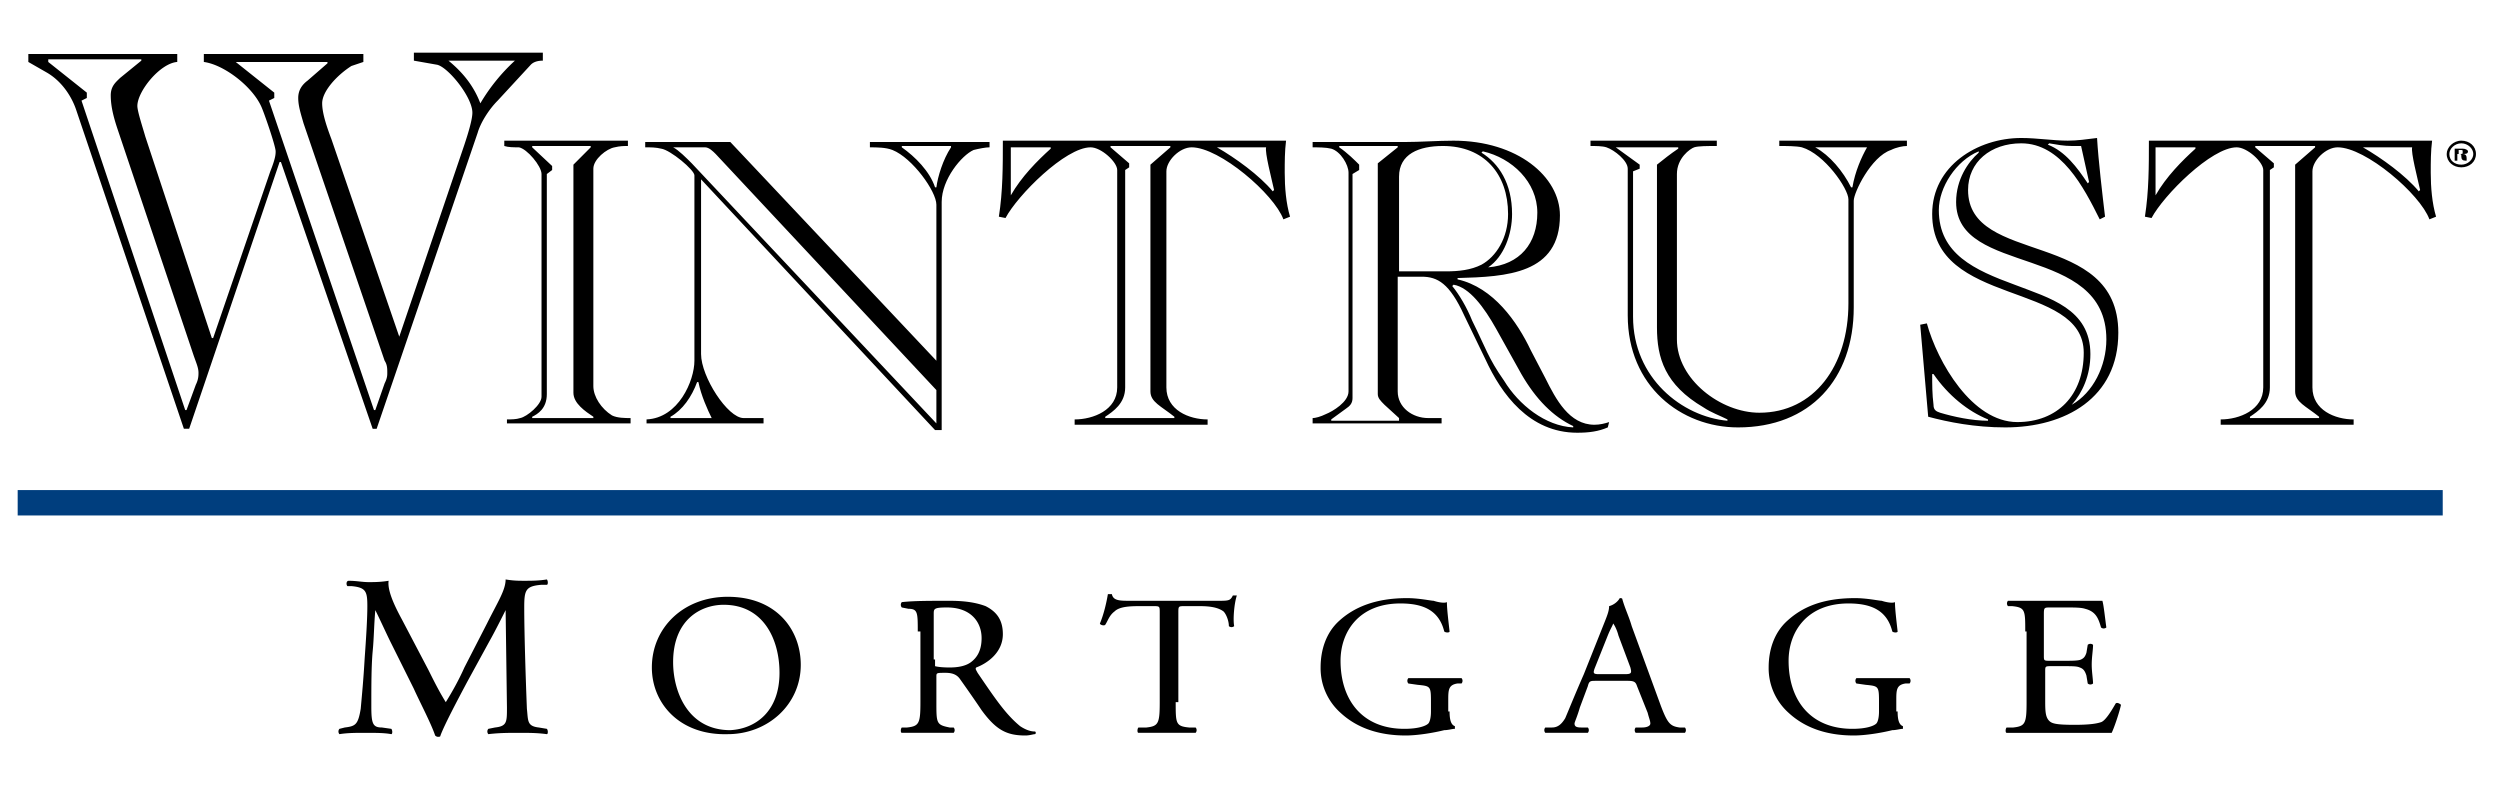
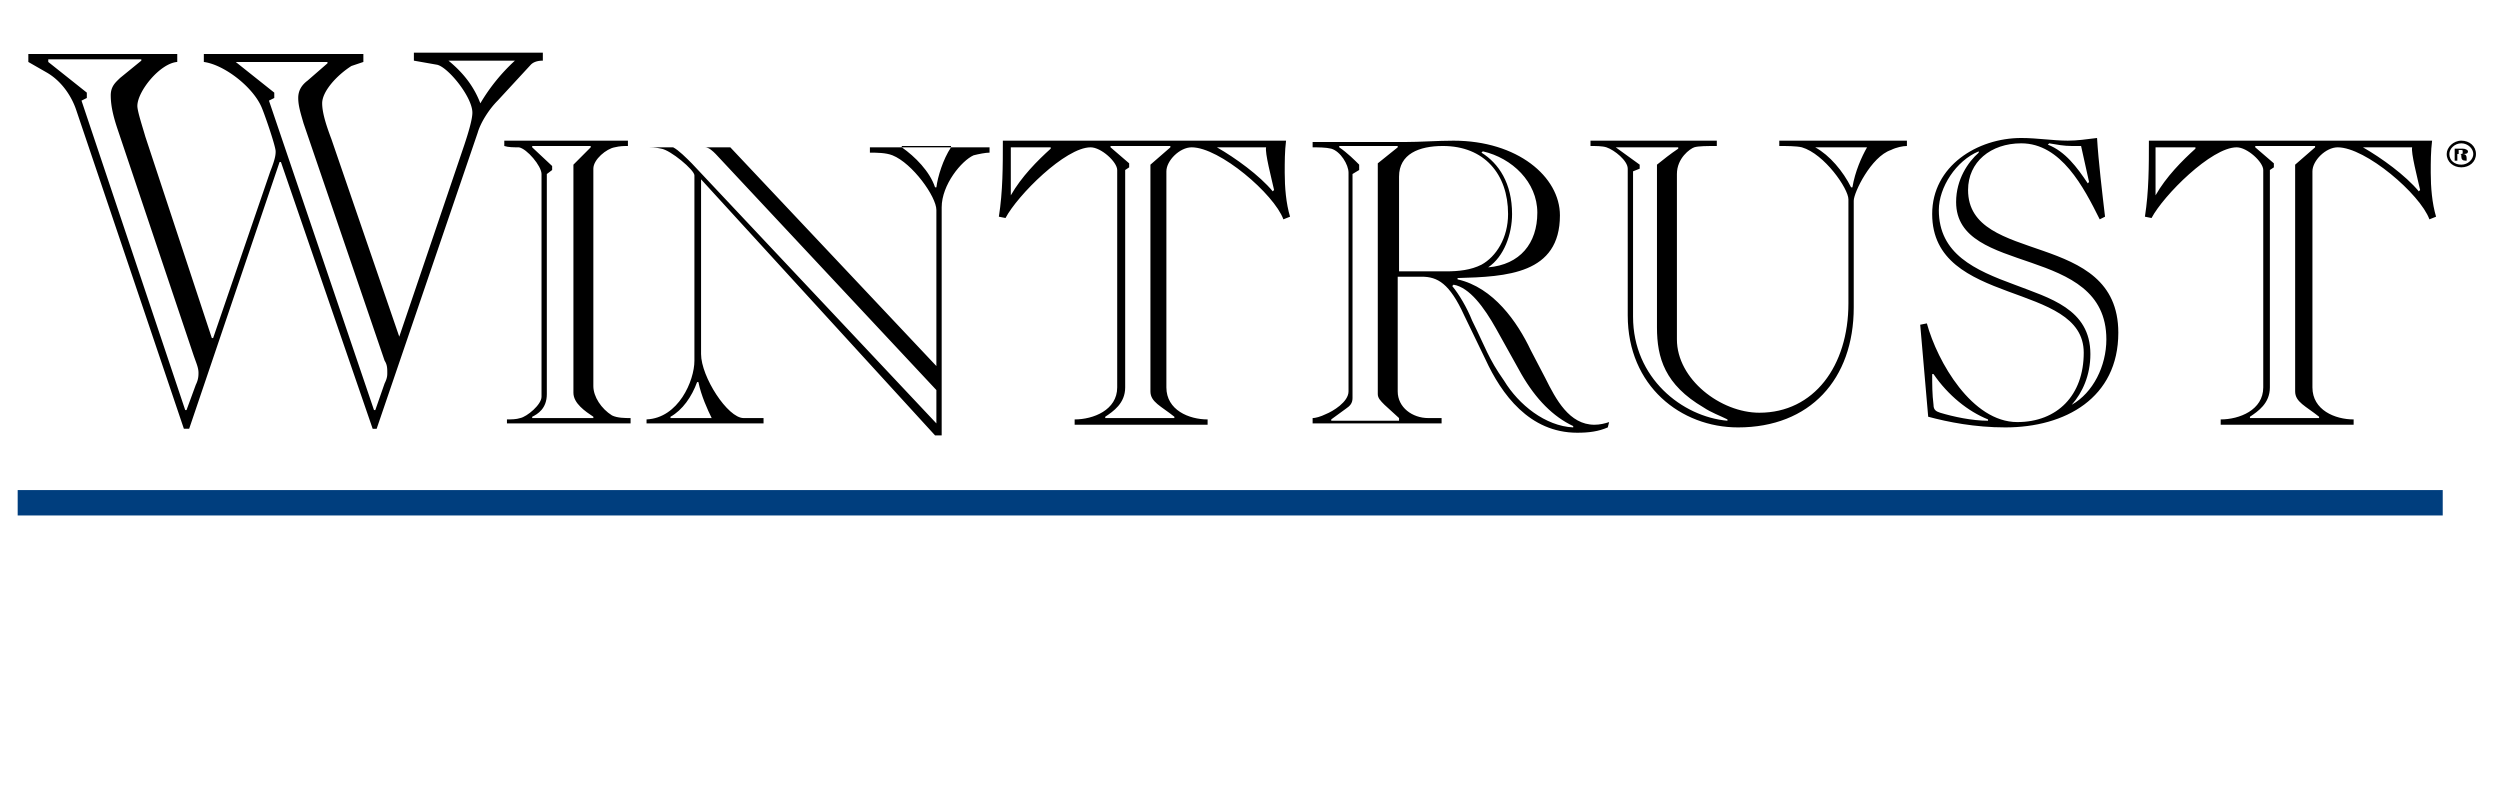
<svg xmlns="http://www.w3.org/2000/svg" width="141" height="45" viewBox="0 0 141 45">
  <g fill-rule="nonzero" fill="none">
    <g fill="#000">
-       <path d="M24.168 37.796c.3.602.6 1.204.974 1.806.375-.602.75-1.28 1.05-1.956l1.275-2.482c.6-1.204 1.05-1.881 1.05-2.483.45.075.75.075 1.05.075.374 0 .824 0 1.274-.075.075.075.075.301 0 .301h-.3c-.9.075-.974.301-.974 1.279 0 1.354.075 3.836.15 5.717.075.677 0 .978.674 1.053l.45.075c.075.075.075.301 0 .301-.525-.075-1.05-.075-1.574-.075-.525 0-1.125 0-1.725.075a.23.23 0 0 1 0-.3l.375-.076c.675-.075.675-.301.675-1.128l-.075-5.492c-.075.15-.6 1.204-.9 1.73l-1.275 2.332c-.6 1.129-1.275 2.407-1.5 3.01 0 .074-.074.074-.15.074 0 0-.074 0-.15-.075-.224-.677-.9-1.956-1.2-2.633l-1.274-2.557c-.3-.602-.6-1.279-.9-1.88-.075.827-.075 1.579-.15 2.331-.075.828-.075 1.956-.075 3.084 0 .978.075 1.204.6 1.204l.525.075c.075.075.075.301 0 .301-.375-.075-.9-.075-1.5-.075-.45 0-.974 0-1.424.075a.23.23 0 0 1 0-.3l.3-.076c.6-.075.75-.15.9-1.053.074-.828.15-1.58.224-2.859.075-1.053.15-2.181.15-2.933 0-.828-.075-1.053-.9-1.129h-.224c-.075-.075-.075-.3.075-.3.45 0 .75.075 1.124.075.3 0 .675 0 1.125-.076-.075.527.3 1.354.75 2.182l1.5 2.858zM36.765 37.646c0-2.257 1.8-3.987 4.274-3.987 2.775 0 4.124 1.88 4.124 3.836 0 2.257-1.874 3.912-4.124 3.912-2.7.075-4.274-1.73-4.274-3.761zm7.199.3c0-1.88-.9-3.836-3.15-3.836-1.274 0-2.85.828-2.85 3.235 0 1.655.826 3.836 3.225 3.836 1.425-.075 2.775-1.053 2.775-3.234zM51.762 35.615c0-1.053 0-1.279-.525-1.279l-.375-.075a.23.23 0 0 1 0-.301c.675-.075 1.5-.075 2.7-.075.75 0 1.424.075 2.024.3.6.302.975.753.975 1.58 0 1.053-.9 1.655-1.5 1.88-.075.076 0 .151.075.302.975 1.429 1.575 2.332 2.4 3.009.225.15.525.3.825.3.075 0 .075.151 0 .151s-.3.075-.525.075c-1.05 0-1.65-.3-2.475-1.429-.3-.451-.825-1.204-1.2-1.73-.15-.226-.374-.376-.824-.376-.525 0-.525 0-.525.225v1.43c0 1.203 0 1.278.75 1.429h.225a.23.23 0 0 1 0 .3h-2.925c-.075 0-.075-.225 0-.3h.3c.675-.075.75-.226.75-1.43v-3.986h-.15zm.975 1.58v.376s.225.075.825.075c.45 0 .9-.075 1.2-.301.3-.226.6-.602.6-1.354 0-.903-.6-1.73-1.95-1.73-.75 0-.75.075-.75.376v2.558h.075zM66.309 39.602c0 1.203 0 1.354.75 1.429h.375a.23.23 0 0 1 0 .3H64.209c-.075 0-.075-.225 0-.3h.45c.675-.075.75-.226.75-1.43v-5.04c0-.375 0-.375-.375-.375h-.675c-.524 0-1.2 0-1.5.3-.3.226-.374.527-.524.753-.075.075-.3 0-.3-.075.225-.527.375-1.204.45-1.655h.225c.075.376.45.376 1.05.376h4.874c.674 0 .75 0 .9-.301h.224c-.15.451-.225 1.354-.15 1.73a.228.228 0 0 1-.3 0c0-.3-.15-.677-.3-.827-.3-.226-.75-.301-1.35-.301h-.824c-.375 0-.375 0-.375.376v5.04h-.15zM81.756 40.128c0 .452.075.752.3.828v.15c-.15 0-.375.075-.6.075-.6.15-1.5.301-2.175.301-1.424 0-2.7-.376-3.674-1.279a3.374 3.374 0 0 1-1.125-2.557c0-.978.3-1.956 1.05-2.633.825-.752 2.025-1.279 3.824-1.279.675 0 1.35.15 1.5.15.225.076.6.151.75.076 0 .376.075.978.15 1.655 0 .075-.225.075-.3 0-.3-1.204-1.2-1.58-2.475-1.58-2.324 0-3.374 1.58-3.374 3.235 0 2.181 1.2 3.836 3.6 3.836.75 0 1.2-.15 1.35-.3.074-.076.149-.302.149-.678v-.451c0-.978 0-.978-.75-1.053l-.525-.075a.23.23 0 0 1 0-.301h3a.23.23 0 0 1 0 .3h-.225c-.525.076-.525.377-.525.978v.602h.075zM92.329 38.699c-.075-.226-.15-.3-.525-.3h-1.8c-.3 0-.375 0-.45.3l-.45 1.204c-.15.526-.3.827-.3.902 0 .15.075.226.375.226h.375a.23.23 0 0 1 0 .3h-2.399a.23.23 0 0 1 0-.3h.375c.3 0 .525-.15.75-.527.224-.526.524-1.278 1.05-2.482l1.199-3.009c.15-.376.225-.602.225-.827.3-.076.525-.301.6-.452.075 0 .15 0 .15.076.15.526.375.977.525 1.504l1.65 4.513c.374.978.524 1.129 1.05 1.204h.3a.23.23 0 0 1 0 .3h-2.776a.23.23 0 0 1 0-.3h.376c.225 0 .45-.075.45-.226 0-.15-.076-.3-.15-.602l-.6-1.504zm-2.4-.978c-.075.226-.075.301.225.301h1.5c.375 0 .375-.075.3-.376l-.675-1.805c-.075-.301-.225-.602-.3-.677 0 .075-.15.3-.3.677l-.75 1.88zM107.026 40.128c0 .452.075.752.3.828v.15c-.15 0-.375.075-.6.075-.6.15-1.5.301-2.175.301-1.425 0-2.7-.376-3.674-1.279a3.374 3.374 0 0 1-1.125-2.557c0-.978.3-1.956 1.05-2.633.825-.752 1.95-1.279 3.824-1.279.675 0 1.35.15 1.5.15.225.076.6.151.75.076 0 .376.075.978.15 1.655 0 .075-.225.075-.3 0-.3-1.204-1.2-1.58-2.475-1.58-2.324 0-3.374 1.58-3.374 3.235 0 2.181 1.2 3.836 3.6 3.836.749 0 1.199-.15 1.349-.3.075-.076.15-.302.15-.678v-.451c0-.978 0-.978-.75-1.053l-.525-.075a.23.23 0 0 1 0-.301h2.999a.23.23 0 0 1 0 .3h-.224c-.525.076-.525.377-.525.978v.602h.075zM114.224 35.615c0-1.204 0-1.354-.75-1.43h-.225a.23.23 0 0 1 0-.3H118.574c.074.225.15.978.224 1.504a.228.228 0 0 1-.3 0c-.15-.526-.3-.902-.9-1.053-.225-.075-.6-.075-1.124-.075h-.825c-.375 0-.375 0-.375.451v2.257c0 .3 0 .3.375.3h.675c.525 0 .9 0 1.05-.074.15-.076.224-.15.3-.377l.074-.45a.228.228 0 0 1 .3 0c0 .3-.075.676-.075 1.127 0 .377.075.828.075 1.054a.228.228 0 0 1-.3 0l-.075-.452c-.075-.225-.15-.376-.375-.451-.15-.075-.45-.075-.9-.075h-.674c-.375 0-.375 0-.375.3v1.58c0 .602 0 .978.225 1.204.15.15.375.225 1.425.225.9 0 1.274-.075 1.5-.15.224-.075.524-.527.824-1.053.075-.075.225 0 .3.075-.075.376-.375 1.279-.525 1.58H113.174c-.075 0-.075-.226 0-.301h.375c.675-.075.75-.226.75-1.43v-3.986h-.075z" />
-     </g>
+       </g>
    <path fill="#003E7E" d="M.997 27.641H137.77v1.43H.997z" />
    <g fill="#000">
      <path d="M22.518 18.99 26.192 8.16c.225-.677.45-1.43.45-1.806 0-.902-1.425-2.632-2.024-2.708l-1.275-.225v-.452h7.273v.452c-.3 0-.525.075-.675.225l-1.874 2.031c-.525.527-.975 1.28-1.125 1.806l-5.699 16.7h-.225L15.844 9.136h-.075L10.67 24.18h-.3L4.298 6.203c-.225-.677-.75-1.58-1.65-2.106l-1.05-.602v-.451h8.399v.45c-.975.076-2.25 1.656-2.25 2.483 0 .301.3 1.204.45 1.73l3.75 11.359h.074l3.225-9.403c.3-.752.3-.978.3-1.128 0-.301-.675-2.257-.825-2.558-.525-1.128-2.1-2.332-3.225-2.482v-.451h8.998v.45l-.674.227c-.825.526-1.65 1.429-1.65 2.106 0 .602.3 1.43.525 2.03l3.824 11.134zM2.722 3.42v.075l2.175 1.73v.301l-.3.15 5.849 17.452h.074l.525-1.43c.15-.3.15-.526.15-.676 0-.301-.15-.602-.3-1.053L6.621 7.256c-.225-.677-.375-1.279-.375-1.88 0-.527.3-.753.525-.978l1.2-.978v-.075H2.722v.075zm10.423 0 .15.075 2.174 1.73v.301l-.3.15 5.924 17.452h.075l.525-1.504c.15-.301.15-.452.15-.602 0-.226 0-.452-.15-.677L17.12 6.955c-.15-.526-.3-.978-.3-1.429 0-.451.225-.752.525-.978l1.125-.978v-.075h-5.324V3.42zm12.147 0c.825.677 1.425 1.429 1.8 2.407a10.5 10.5 0 0 1 1.95-2.407h-3.75z" />
-       <path d="M28.592 23.955v-.3c.225 0 .525 0 .75-.076.375-.075 1.2-.752 1.2-1.203V9.814c0-.452-.825-1.43-1.275-1.505-.3 0-.6 0-.825-.075v-.3h6.973v.3c-.225 0-.45 0-.75.075-.45.075-1.2.677-1.2 1.204v12.261c0 .602.45 1.279 1.05 1.655.3.15.75.15 1.05.15v.301h-6.973v.075zM30.016 8.31l1.125 1.053v.226l-.3.226v12.411c0 .828-.525 1.129-.825 1.28v.074h3.45v-.075c-.45-.3-1.125-.752-1.125-1.354V9.287l.975-.978v-.075h-3.3v.075zM36.465 23.955v-.3c1.8-.076 2.7-2.182 2.7-3.31V9.889c0-.301-1.35-1.43-1.875-1.505-.3-.075-.6-.075-.9-.075v-.3h4.8l11.622 12.336v-8.801c0-.752-1.35-2.633-2.475-3.084-.375-.15-.9-.15-1.274-.15v-.302h6.748v.301c-.225 0-.6.075-.9.15-.675.302-1.8 1.656-1.8 2.934v12.863h-.374L39.54 10.115v9.854c0 1.278 1.5 3.61 2.399 3.61h1.125v.301h-6.599v.075zm1.5-15.646c.3.15.75.602 1.05.903L52.812 23.88V22L40.364 8.685c-.15-.15-.375-.376-.6-.376h-1.8zm12.897 0c.75.527 1.575 1.354 1.875 2.257h.075c.075-.602.375-1.58.825-2.257v-.075h-2.775v.075zM40.14 23.58c-.225-.451-.6-1.278-.75-2.03h-.074c-.3.827-.825 1.579-1.5 1.955v.075h2.324zM72.533 7.933c-.075.602-.075 1.204-.075 1.805 0 .828.075 1.73.3 2.483l-.375.15c-.525-1.429-3.6-4.062-5.174-4.062-.675 0-1.425.752-1.425 1.354V21.85c0 1.279 1.275 1.806 2.325 1.806v.3H60.61v-.3c1.05 0 2.4-.527 2.4-1.806V9.588c0-.451-.9-1.279-1.5-1.279-1.425 0-4.124 2.708-4.799 3.987l-.375-.075c.225-1.43.225-2.859.225-4.288h15.972zm-9.898.376 1.05.903v.226l-.225.15v12.261c0 .903-.675 1.354-1.125 1.655v.075h3.899v-.075c-.75-.602-1.35-.827-1.35-1.43V9.288l1.125-.978v-.075h-3.374v.075zm5.999 0c1.05.602 2.399 1.58 3.149 2.483l.075-.076c-.15-.677-.525-2.106-.45-2.407h-2.774zM57.01 11.017c.6-1.053 1.5-1.956 2.25-2.633V8.31h-2.25v2.708zM90.679 24.106c-.525.226-1.05.3-1.725.3-2.7 0-4.274-2.18-5.174-4.136l-1.2-2.483c-.824-1.805-1.5-2.181-2.399-2.181h-1.35v6.469c0 .903.825 1.504 1.725 1.504h.75v.301h-7.274v-.3c.15 0 .45-.076.75-.226.375-.15 1.275-.677 1.275-1.28V9.739c0-.45-.45-1.203-.975-1.354-.3-.075-.75-.075-1.05-.075v-.3h5.174c.9 0 1.875-.076 2.775-.076 3.599 0 5.999 2.031 5.999 4.213 0 3.31-3 3.46-5.774 3.535v.075c2.024.452 3.374 2.407 4.124 3.987l.825 1.58c.6 1.203 1.35 2.632 2.774 2.632.3 0 .6-.075.825-.15l-.075.3zm-11.773-.527-.824-.752c-.225-.226-.375-.376-.375-.602V9.212l1.124-.903v-.075h-3.299v.075c.45.301.9.752 1.125.978v.301l-.375.226V22.45c0 .3-.15.451-.375.602l-.825.602v.075h3.824v-.15zm0-8.274h2.625c.75 0 1.425-.075 2.024-.376.825-.452 1.5-1.505 1.5-2.859 0-2.256-1.35-3.836-3.674-3.836-1.35 0-2.475.451-2.475 1.73v5.34zm5.474 3.234c-.675-1.203-1.5-2.331-2.4-2.482l-.074.075c.375.452.825 1.204 1.125 1.956.75 1.505.9 2.106 1.8 3.385.824 1.354 2.324 2.558 3.898 2.633v-.075c-1.124-.527-2.1-1.505-2.924-2.934l-1.425-2.558zm-.45-3.46c1.8-.15 2.775-1.354 2.775-3.084s-1.425-3.084-3.075-3.46l-.075.075c.975.602 1.725 1.73 1.725 3.46 0 1.129-.45 2.407-1.35 3.01zM96.828 7.933v.301c-.525 0-1.05 0-1.275.075-.225.075-.975.602-.975 1.505v9.327c0 2.257 2.475 4.137 4.65 4.137 3.074 0 5.023-2.632 5.023-6.168v-5.867c0-.602-1.35-2.558-2.624-2.934-.3-.075-.9-.075-1.275-.075v-.3h7.198v.3c-.224 0-.6.075-.9.226-1.124.376-2.099 2.407-2.099 2.858v6.018c0 4.062-2.474 6.77-6.524 6.77-3.224 0-6.223-2.332-6.223-6.319V9.513c0-.452-.75-1.053-1.2-1.204-.225-.075-.6-.075-.9-.075v-.3h7.124zm-5.7.376 1.35.978v.226l-.374.15v8.2c0 3.46 2.774 5.641 5.324 5.867v-.075c-.45-.226-.9-.377-1.35-.677-2.175-1.28-2.625-2.784-2.625-4.514V9.287c.375-.3.75-.602 1.2-.903V8.31H91.13zm11.249 0c.824.452 1.574 1.354 2.024 2.257h.075c.15-.903.525-1.73.825-2.257h-2.924zM108.3 18.314l.375-.075c.6 2.181 2.55 5.566 5.1 5.566 2.249 0 3.748-1.504 3.748-3.912 0-4.062-8.548-2.557-8.548-7.823 0-2.708 2.55-4.287 5.024-4.287.9 0 1.8.15 2.625.15.525 0 1.05-.075 1.65-.15.074 1.278.3 3.159.45 4.438l-.3.15c-.9-1.805-2.175-4.287-4.425-4.287-1.724 0-3 1.053-3 2.632 0 4.288 8.474 2.182 8.474 8.05 0 3.685-3 5.34-6.374 5.34-1.724 0-3.224-.301-4.349-.602l-.45-5.19zm1.125 4.964c.75.226 1.8.452 2.7.452v-.075c-1.125-.452-2.25-1.354-3.075-2.558h-.075l.075-.075v.075h-.075c0 .602 0 1.128.075 1.73 0 .301.15.376.375.451zm7.424-.45c1.2-.678 1.95-2.182 1.95-3.687 0-5.416-8.474-3.535-8.474-7.748 0-1.278.675-2.256 1.275-2.783v-.075c-1.275.526-2.25 2.03-2.25 3.31 0 2.482 2.025 3.385 4.274 4.212 1.95.752 4.274 1.354 4.274 3.912 0 1.203-.45 2.181-1.05 2.858zm.524-14.594h-.524c-.45 0-.825-.075-1.275-.15l-.075.075c.975.376 1.65 1.279 2.25 2.181l.074-.075-.45-2.031zM137.17 7.933c-.076.602-.076 1.204-.076 1.805 0 .828.075 1.73.3 2.483l-.375.15c-.524-1.429-3.599-4.062-5.174-4.062-.674 0-1.424.752-1.424 1.354V21.85c0 1.279 1.275 1.806 2.324 1.806v.3h-7.498v-.3c1.05 0 2.4-.527 2.4-1.806V9.588c0-.451-.9-1.279-1.5-1.279-1.425 0-4.124 2.708-4.8 3.987l-.374-.075c.225-1.43.225-2.859.225-4.288h15.971zm-9.974.376 1.05.903v.226l-.225.15v12.261c0 .903-.675 1.354-1.124 1.655v.075h3.899v-.075c-.75-.602-1.35-.827-1.35-1.43V9.288l1.125-.978v-.075h-3.375v.075zm6.074 0c1.05.602 2.4 1.58 3.15 2.483l.075-.076c-.15-.677-.525-2.106-.45-2.407h-2.775zm-11.697 2.708c.6-1.053 1.5-1.956 2.25-2.633V8.31h-2.25v2.708zM137.994 8.685c0-.376.375-.752.825-.752.45 0 .825.301.825.752 0 .452-.375.753-.825.753-.45 0-.825-.301-.825-.753zm.15 0c0 .376.3.602.675.602.375 0 .675-.3.675-.602 0-.3-.3-.601-.675-.601-.375 0-.675.3-.675.601zm.675.376h-.45.075v-.677h-.075.525c.15 0 .3.076.3.15 0 .151-.15.151-.3.151.15 0 .225.076.225.226v.15h.075-.15c-.15 0-.225-.075-.225-.225 0-.15 0-.15-.15-.15h-.075v.375h.225zm-.15-.376c.225 0 .225 0 .225-.075v-.075c0-.075 0-.075-.15-.075h-.075v.225z" />
+       <path d="M28.592 23.955v-.3c.225 0 .525 0 .75-.076.375-.075 1.2-.752 1.2-1.203V9.814c0-.452-.825-1.43-1.275-1.505-.3 0-.6 0-.825-.075v-.3h6.973v.3c-.225 0-.45 0-.75.075-.45.075-1.2.677-1.2 1.204v12.261c0 .602.45 1.279 1.05 1.655.3.15.75.15 1.05.15v.301h-6.973v.075zM30.016 8.31l1.125 1.053v.226l-.3.226v12.411c0 .828-.525 1.129-.825 1.28v.074h3.45v-.075c-.45-.3-1.125-.752-1.125-1.354V9.287l.975-.978v-.075h-3.3v.075zM36.465 23.955v-.3c1.8-.076 2.7-2.182 2.7-3.31V9.889c0-.301-1.35-1.43-1.875-1.505-.3-.075-.6-.075-.9-.075h4.8l11.622 12.336v-8.801c0-.752-1.35-2.633-2.475-3.084-.375-.15-.9-.15-1.274-.15v-.302h6.748v.301c-.225 0-.6.075-.9.15-.675.302-1.8 1.656-1.8 2.934v12.863h-.374L39.54 10.115v9.854c0 1.278 1.5 3.61 2.399 3.61h1.125v.301h-6.599v.075zm1.5-15.646c.3.15.75.602 1.05.903L52.812 23.88V22L40.364 8.685c-.15-.15-.375-.376-.6-.376h-1.8zm12.897 0c.75.527 1.575 1.354 1.875 2.257h.075c.075-.602.375-1.58.825-2.257v-.075h-2.775v.075zM40.14 23.58c-.225-.451-.6-1.278-.75-2.03h-.074c-.3.827-.825 1.579-1.5 1.955v.075h2.324zM72.533 7.933c-.075.602-.075 1.204-.075 1.805 0 .828.075 1.73.3 2.483l-.375.15c-.525-1.429-3.6-4.062-5.174-4.062-.675 0-1.425.752-1.425 1.354V21.85c0 1.279 1.275 1.806 2.325 1.806v.3H60.61v-.3c1.05 0 2.4-.527 2.4-1.806V9.588c0-.451-.9-1.279-1.5-1.279-1.425 0-4.124 2.708-4.799 3.987l-.375-.075c.225-1.43.225-2.859.225-4.288h15.972zm-9.898.376 1.05.903v.226l-.225.15v12.261c0 .903-.675 1.354-1.125 1.655v.075h3.899v-.075c-.75-.602-1.35-.827-1.35-1.43V9.288l1.125-.978v-.075h-3.374v.075zm5.999 0c1.05.602 2.399 1.58 3.149 2.483l.075-.076c-.15-.677-.525-2.106-.45-2.407h-2.774zM57.01 11.017c.6-1.053 1.5-1.956 2.25-2.633V8.31h-2.25v2.708zM90.679 24.106c-.525.226-1.05.3-1.725.3-2.7 0-4.274-2.18-5.174-4.136l-1.2-2.483c-.824-1.805-1.5-2.181-2.399-2.181h-1.35v6.469c0 .903.825 1.504 1.725 1.504h.75v.301h-7.274v-.3c.15 0 .45-.076.75-.226.375-.15 1.275-.677 1.275-1.28V9.739c0-.45-.45-1.203-.975-1.354-.3-.075-.75-.075-1.05-.075v-.3h5.174c.9 0 1.875-.076 2.775-.076 3.599 0 5.999 2.031 5.999 4.213 0 3.31-3 3.46-5.774 3.535v.075c2.024.452 3.374 2.407 4.124 3.987l.825 1.58c.6 1.203 1.35 2.632 2.774 2.632.3 0 .6-.075.825-.15l-.075.3zm-11.773-.527-.824-.752c-.225-.226-.375-.376-.375-.602V9.212l1.124-.903v-.075h-3.299v.075c.45.301.9.752 1.125.978v.301l-.375.226V22.45c0 .3-.15.451-.375.602l-.825.602v.075h3.824v-.15zm0-8.274h2.625c.75 0 1.425-.075 2.024-.376.825-.452 1.5-1.505 1.5-2.859 0-2.256-1.35-3.836-3.674-3.836-1.35 0-2.475.451-2.475 1.73v5.34zm5.474 3.234c-.675-1.203-1.5-2.331-2.4-2.482l-.074.075c.375.452.825 1.204 1.125 1.956.75 1.505.9 2.106 1.8 3.385.824 1.354 2.324 2.558 3.898 2.633v-.075c-1.124-.527-2.1-1.505-2.924-2.934l-1.425-2.558zm-.45-3.46c1.8-.15 2.775-1.354 2.775-3.084s-1.425-3.084-3.075-3.46l-.075.075c.975.602 1.725 1.73 1.725 3.46 0 1.129-.45 2.407-1.35 3.01zM96.828 7.933v.301c-.525 0-1.05 0-1.275.075-.225.075-.975.602-.975 1.505v9.327c0 2.257 2.475 4.137 4.65 4.137 3.074 0 5.023-2.632 5.023-6.168v-5.867c0-.602-1.35-2.558-2.624-2.934-.3-.075-.9-.075-1.275-.075v-.3h7.198v.3c-.224 0-.6.075-.9.226-1.124.376-2.099 2.407-2.099 2.858v6.018c0 4.062-2.474 6.77-6.524 6.77-3.224 0-6.223-2.332-6.223-6.319V9.513c0-.452-.75-1.053-1.2-1.204-.225-.075-.6-.075-.9-.075v-.3h7.124zm-5.7.376 1.35.978v.226l-.374.15v8.2c0 3.46 2.774 5.641 5.324 5.867v-.075c-.45-.226-.9-.377-1.35-.677-2.175-1.28-2.625-2.784-2.625-4.514V9.287c.375-.3.75-.602 1.2-.903V8.31H91.13zm11.249 0c.824.452 1.574 1.354 2.024 2.257h.075c.15-.903.525-1.73.825-2.257h-2.924zM108.3 18.314l.375-.075c.6 2.181 2.55 5.566 5.1 5.566 2.249 0 3.748-1.504 3.748-3.912 0-4.062-8.548-2.557-8.548-7.823 0-2.708 2.55-4.287 5.024-4.287.9 0 1.8.15 2.625.15.525 0 1.05-.075 1.65-.15.074 1.278.3 3.159.45 4.438l-.3.15c-.9-1.805-2.175-4.287-4.425-4.287-1.724 0-3 1.053-3 2.632 0 4.288 8.474 2.182 8.474 8.05 0 3.685-3 5.34-6.374 5.34-1.724 0-3.224-.301-4.349-.602l-.45-5.19zm1.125 4.964c.75.226 1.8.452 2.7.452v-.075c-1.125-.452-2.25-1.354-3.075-2.558h-.075l.075-.075v.075h-.075c0 .602 0 1.128.075 1.73 0 .301.15.376.375.451zm7.424-.45c1.2-.678 1.95-2.182 1.95-3.687 0-5.416-8.474-3.535-8.474-7.748 0-1.278.675-2.256 1.275-2.783v-.075c-1.275.526-2.25 2.03-2.25 3.31 0 2.482 2.025 3.385 4.274 4.212 1.95.752 4.274 1.354 4.274 3.912 0 1.203-.45 2.181-1.05 2.858zm.524-14.594h-.524c-.45 0-.825-.075-1.275-.15l-.075.075c.975.376 1.65 1.279 2.25 2.181l.074-.075-.45-2.031zM137.17 7.933c-.076.602-.076 1.204-.076 1.805 0 .828.075 1.73.3 2.483l-.375.15c-.524-1.429-3.599-4.062-5.174-4.062-.674 0-1.424.752-1.424 1.354V21.85c0 1.279 1.275 1.806 2.324 1.806v.3h-7.498v-.3c1.05 0 2.4-.527 2.4-1.806V9.588c0-.451-.9-1.279-1.5-1.279-1.425 0-4.124 2.708-4.8 3.987l-.374-.075c.225-1.43.225-2.859.225-4.288h15.971zm-9.974.376 1.05.903v.226l-.225.15v12.261c0 .903-.675 1.354-1.124 1.655v.075h3.899v-.075c-.75-.602-1.35-.827-1.35-1.43V9.288l1.125-.978v-.075h-3.375v.075zm6.074 0c1.05.602 2.4 1.58 3.15 2.483l.075-.076c-.15-.677-.525-2.106-.45-2.407h-2.775zm-11.697 2.708c.6-1.053 1.5-1.956 2.25-2.633V8.31h-2.25v2.708zM137.994 8.685c0-.376.375-.752.825-.752.45 0 .825.301.825.752 0 .452-.375.753-.825.753-.45 0-.825-.301-.825-.753zm.15 0c0 .376.3.602.675.602.375 0 .675-.3.675-.602 0-.3-.3-.601-.675-.601-.375 0-.675.3-.675.601zm.675.376h-.45.075v-.677h-.075.525c.15 0 .3.076.3.15 0 .151-.15.151-.3.151.15 0 .225.076.225.226v.15h.075-.15c-.15 0-.225-.075-.225-.225 0-.15 0-.15-.15-.15h-.075v.375h.225zm-.15-.376c.225 0 .225 0 .225-.075v-.075c0-.075 0-.075-.15-.075h-.075v.225z" />
    </g>
  </g>
</svg>